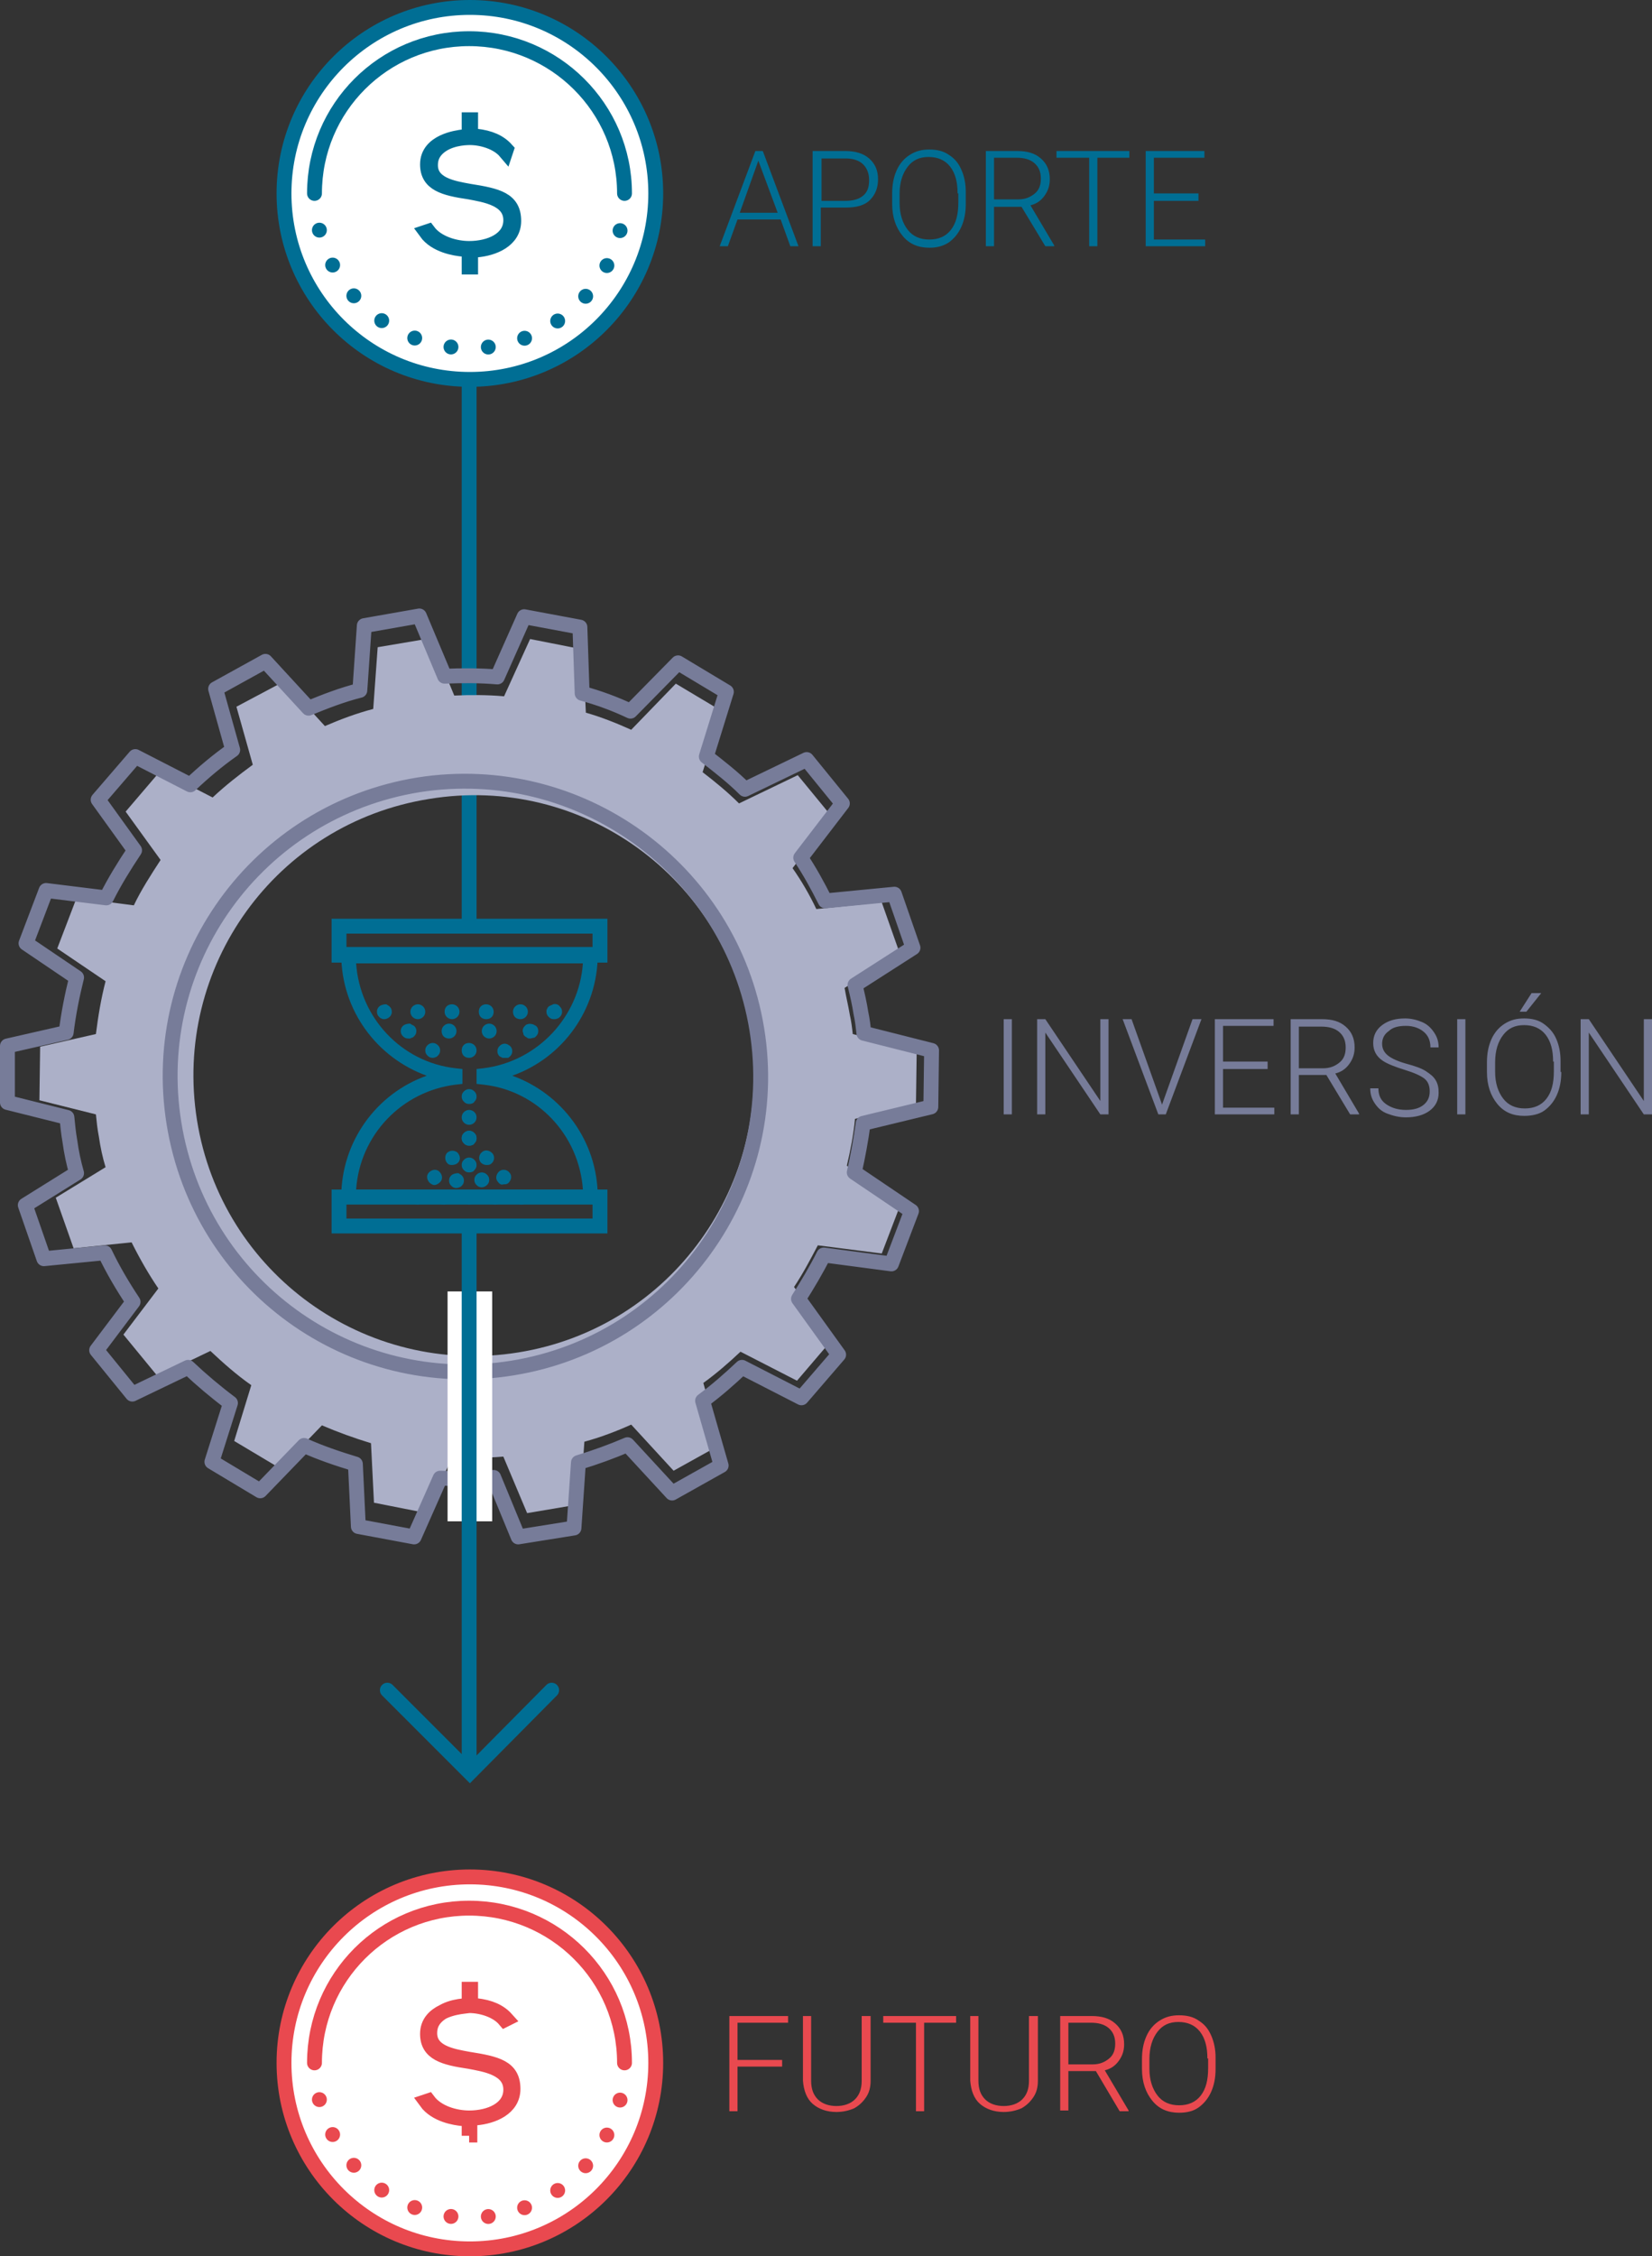
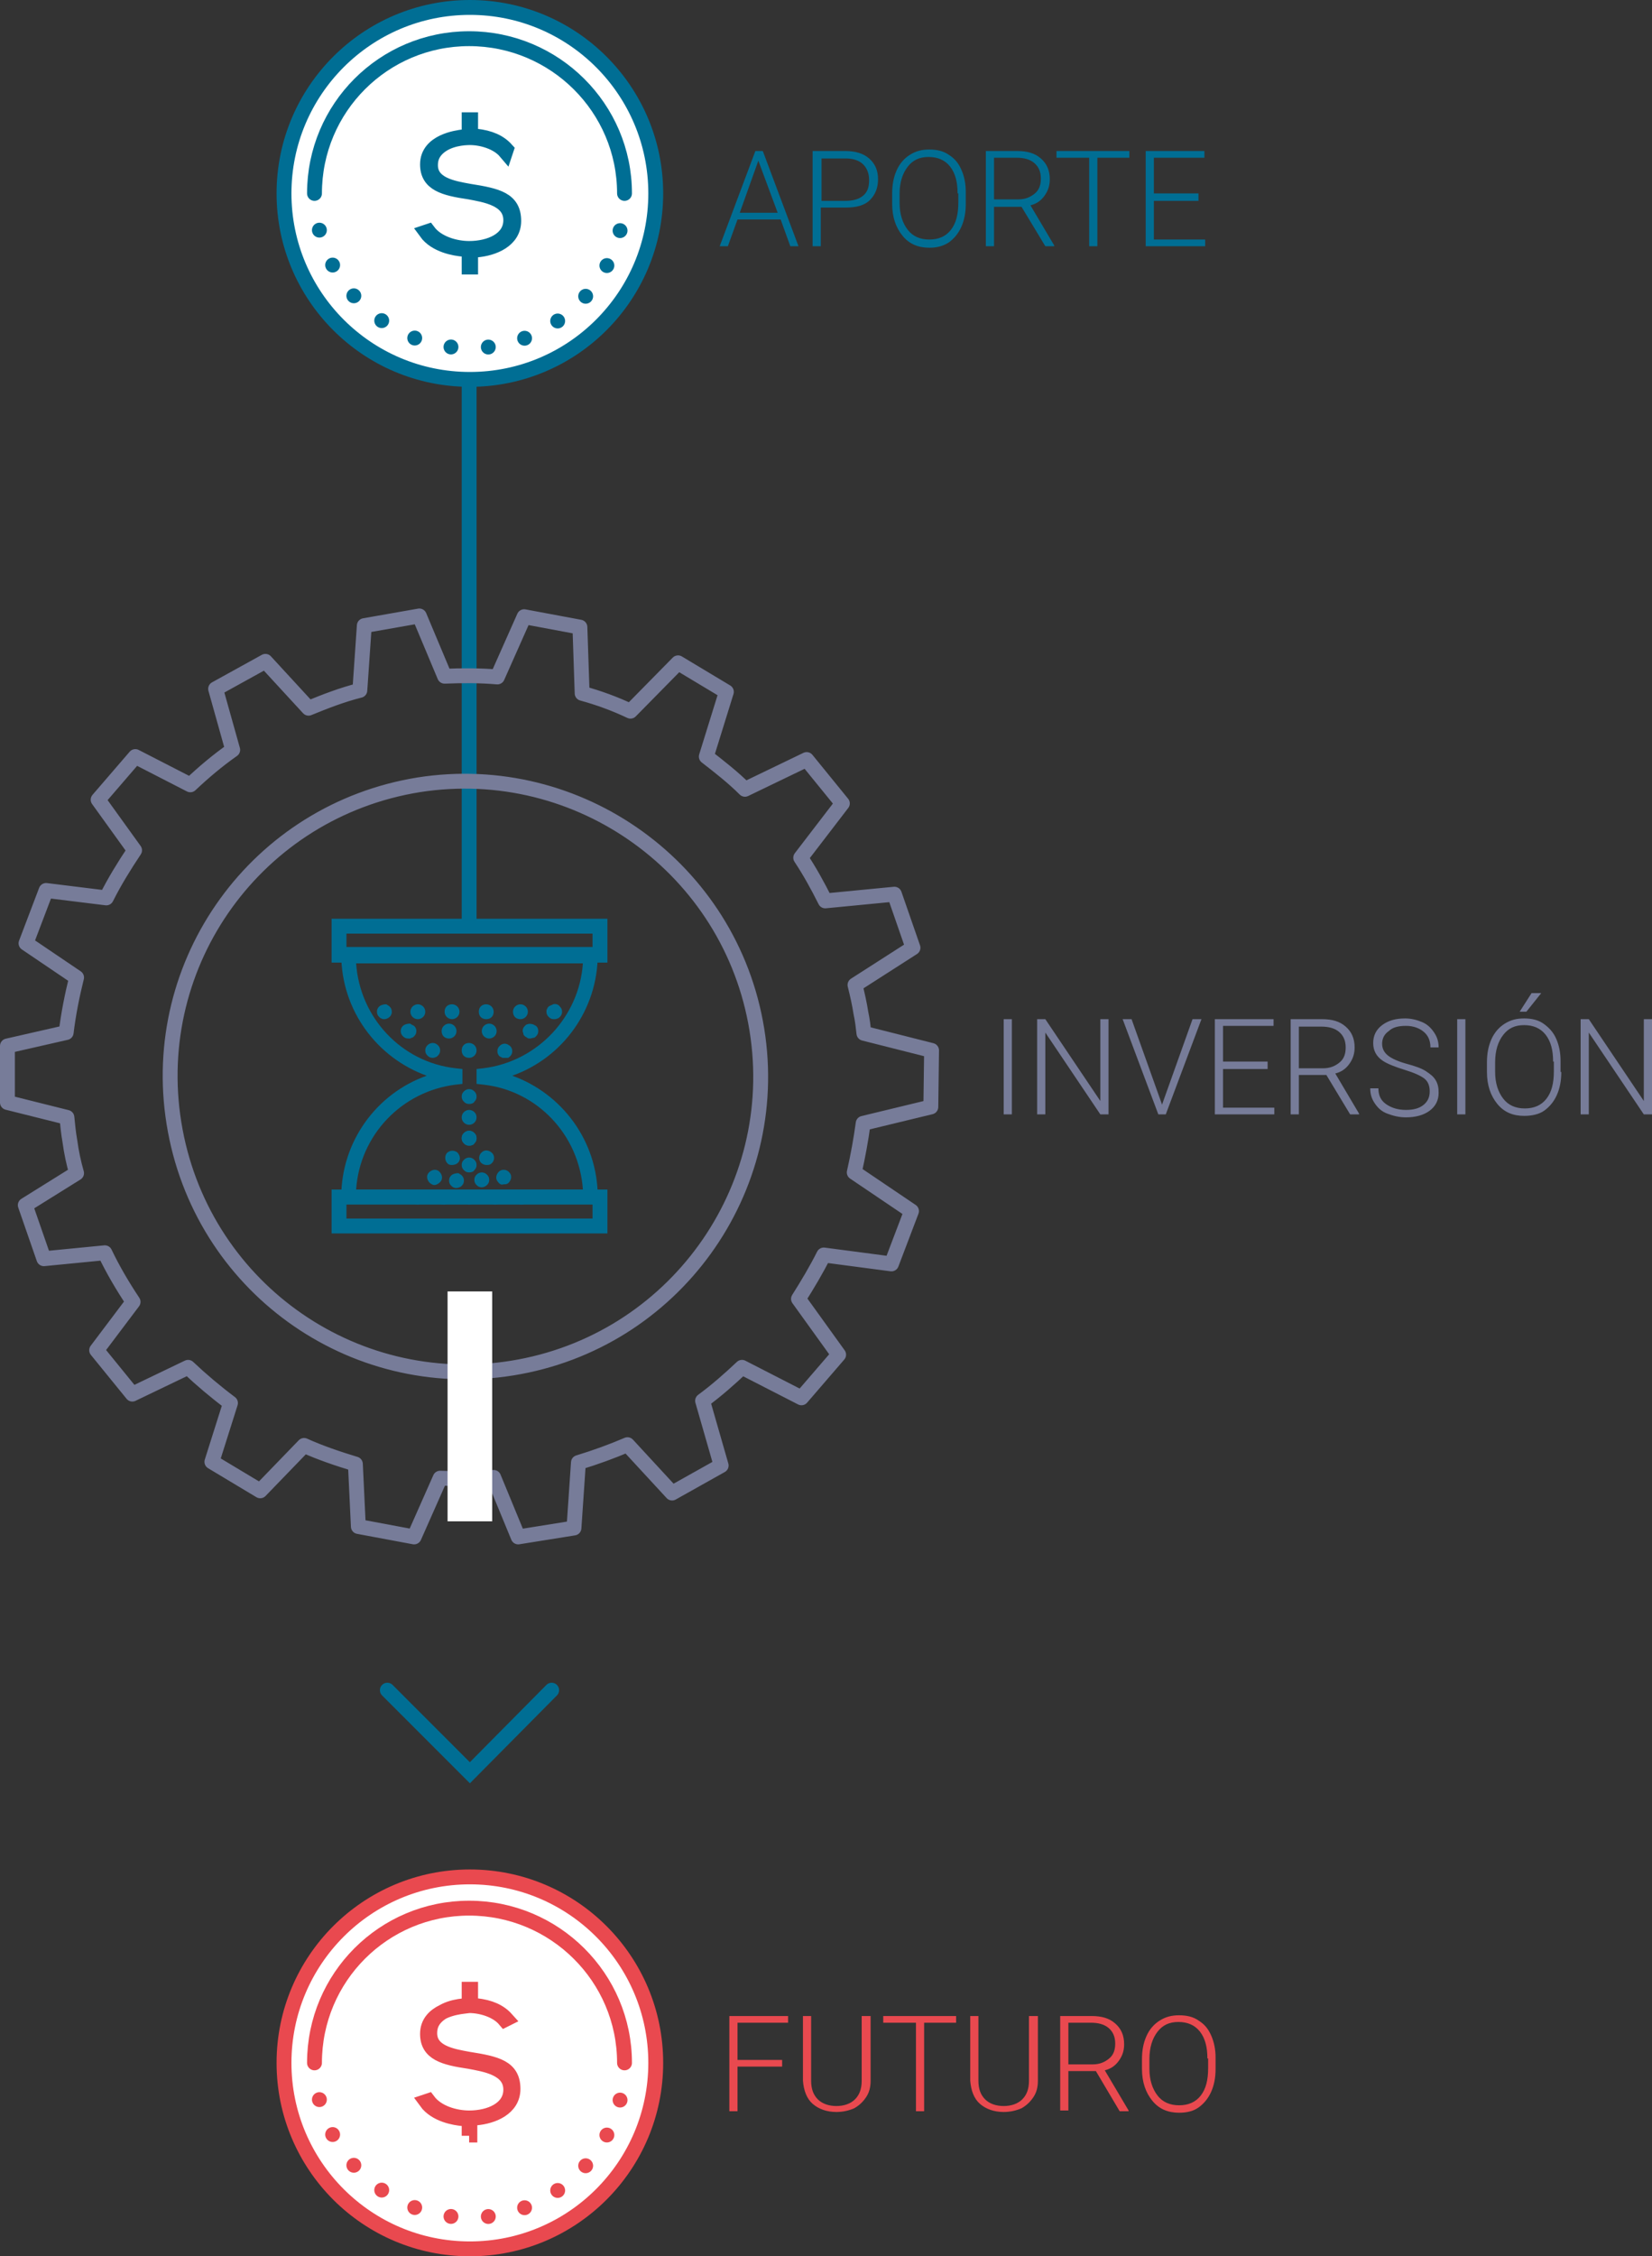
<svg xmlns="http://www.w3.org/2000/svg" width="222.2" height="303.3">
  <rect width="100%" height="100%" fill="#333333" stroke="none" />
  <style>
    .st0,.st2{fill:none;stroke:#006e94;stroke-width:2;stroke-linecap:round;stroke-miterlimit:10}.st2{stroke:#e9494f}.st8{fill:#006e94}.st9{fill:#e9494f}.st10{fill:#777c99}
  </style>
  <path id="XMLID_30_" class="st0" d="M63.1 123.9V51.6" />
  <circle id="XMLID_29_" cx="63.2" cy="277.3" r="25" fill="#fff" stroke="#e9494f" stroke-width="2" stroke-miterlimit="10" />
  <g id="XMLID_27_">
    <path class="st2" d="M84 277.3" />
    <path d="M83.4 282.3c-2.2 9.1-10.4 15.8-20.2 15.8-10.7 0-19.4-8-20.7-18.3" fill="none" stroke="#e9494f" stroke-width="2" stroke-linecap="round" stroke-miterlimit="10" stroke-dasharray="0,5.033" />
    <path class="st2" d="M42.3 277.3" />
  </g>
  <path id="XMLID_26_" class="st2" d="M42.3 277.3c0-11.5 9.3-20.8 20.8-20.8S84 265.8 84 277.3" />
  <path id="XMLID_25_" d="M63.1 287.1v-2.2l-.8-.1c-1.1-.1-3.7-.5-5-2.3l.3-.1c1.2 1.6 3.6 2.3 5.5 2.3 2.8 0 5.6-1.2 5.6-3.8 0-2.9-3.5-3.4-5.6-3.8-3.4-.5-5.6-1.1-5.6-3.7 0-3.1 4-3.6 4.8-3.7l.8-.1v-2.2h.2v2.1l.7.1c1.9.2 3.2.8 4.1 1.8l-.2.1c-1.1-1.3-3.2-1.9-4.8-1.9-.7 0-3 .1-4.4 1.5-.6.6-.9 1.3-.9 2.2 0 2.6 3 3.1 5.2 3.5 3.8.6 6 1.1 6 4 0 2.6-2.7 3.7-5 3.9h-.8v2.3h-.1z" fill="none" stroke="#e9494f" stroke-width="2" stroke-miterlimit="10" />
  <circle id="XMLID_22_" cx="63.2" cy="26" r="25" fill="#fff" stroke="#006e94" stroke-width="2" stroke-miterlimit="10" />
  <g id="XMLID_20_">
    <path class="st0" d="M84 26" />
    <path d="M83.4 31C81.2 40.1 73 46.8 63.2 46.8c-10.7 0-19.4-8-20.7-18.3" fill="none" stroke="#006e94" stroke-width="2" stroke-linecap="round" stroke-miterlimit="10" stroke-dasharray="0,5.033" />
    <path class="st0" d="M42.3 26" />
  </g>
  <path id="XMLID_18_" class="st0" d="M42.3 26c0-11.5 9.3-20.8 20.8-20.8S84 14.5 84 26" />
  <path id="XMLID_16_" d="M63.1 35.8v-2.2l-.8-.1c-1.1-.1-3.7-.5-5-2.3l.3-.1c1.2 1.6 3.6 2.3 5.5 2.3 2.8 0 5.6-1.2 5.6-3.8 0-2.9-3.5-3.4-5.6-3.8-3.4-.5-5.6-1.1-5.6-3.7 0-3.1 4-3.6 4.8-3.7l.8-.1v-2.2h.2v2.1l.7.1c1.9.2 3.2.8 4.1 1.8l-.1.3c-1.1-1.3-3.2-1.9-4.8-1.9-.7 0-3 .1-4.4 1.5-.6.6-.9 1.3-.9 2.2 0 2.6 3 3.1 5.2 3.5 3.8.6 6 1.1 6 4 0 2.6-2.7 3.7-5 3.9h-.8v2.3h-.2z" fill="none" stroke="#006e94" stroke-width="2" stroke-miterlimit="10" />
  <path class="st8" d="M105 29.5h-5.8l-1.3 3.6h-1.1l4.8-12.8h1l4.8 12.8h-1.1l-1.3-3.6zm-5.5-.9h5.1l-2.6-7-2.5 7zM110.4 27.9v5.2h-1.1V20.3h4.4c1.3 0 2.4.3 3.2 1s1.2 1.6 1.2 2.8c0 1.2-.4 2.1-1.1 2.8s-1.8 1-3.2 1h-3.4zm0-.9h3.3c1 0 1.8-.2 2.4-.7.6-.5.8-1.2.8-2.1 0-.9-.3-1.6-.8-2.1s-1.3-.8-2.3-.8h-3.3V27zM129.9 27.4c0 1.2-.2 2.2-.6 3.1s-1 1.6-1.7 2.1c-.8.5-1.6.7-2.6.7-1.5 0-2.7-.5-3.6-1.6-.9-1.1-1.4-2.5-1.4-4.3V26c0-1.2.2-2.2.6-3.1s1-1.6 1.8-2.1 1.6-.7 2.6-.7 1.9.2 2.6.7c.8.5 1.3 1.1 1.7 2s.6 1.9.6 3v1.6zm-1.1-1.4c0-1.5-.3-2.7-1-3.6-.7-.9-1.7-1.3-2.9-1.3s-2.1.4-2.8 1.3-1.1 2.1-1.1 3.6v1.3c0 1.5.4 2.7 1.1 3.6s1.7 1.3 2.9 1.3 2.2-.4 2.9-1.3c.7-.9 1-2.1 1-3.7V26zM137.4 27.8h-3.7v5.3h-1.1V20.3h4.2c1.4 0 2.4.3 3.2 1 .8.7 1.2 1.6 1.2 2.8 0 .8-.2 1.5-.7 2.2s-1.1 1.1-1.9 1.3l3.2 5.4v.1h-1.2l-3.2-5.3zm-3.7-1h3.3c.9 0 1.6-.3 2.2-.8s.8-1.2.8-2c0-.9-.3-1.6-.9-2.1s-1.4-.7-2.4-.7h-3v5.6zM152 21.2h-4.4v11.9h-1.1V21.2h-4.4v-.9h9.8v.9zM161.2 27h-6v5.2h6.9v.9h-8V20.3h7.9v.9h-6.8V26h6v1z" />
  <g>
    <path class="st9" d="M105.2 277.8h-6v6h-1.1V271h7.9v.9h-6.8v5h6v.9zM117.1 271v8.7c0 .9-.2 1.6-.6 2.2s-.9 1.1-1.6 1.5c-.7.3-1.5.5-2.4.5-1.3 0-2.4-.4-3.2-1.1-.8-.7-1.2-1.8-1.3-3.1V271h1.1v8.7c0 1.1.3 1.9.9 2.5s1.5.9 2.5.9 1.9-.3 2.5-.9c.6-.6.9-1.4.9-2.5V271h1.2zM128.7 271.9h-4.4v11.9h-1.1v-11.9h-4.4v-.9h9.8v.9zM139.6 271v8.7c0 .9-.2 1.6-.6 2.2s-.9 1.1-1.6 1.5c-.7.3-1.5.5-2.4.5-1.3 0-2.4-.4-3.2-1.1-.8-.7-1.2-1.8-1.3-3.1V271h1.1v8.7c0 1.1.3 1.9.9 2.5s1.5.9 2.5.9 1.9-.3 2.5-.9c.6-.6.9-1.4.9-2.5V271h1.2zM147.4 278.4h-3.7v5.3h-1.1V271h4.2c1.4 0 2.4.3 3.2 1 .8.7 1.2 1.6 1.2 2.8 0 .8-.2 1.5-.7 2.2s-1.1 1.1-1.9 1.3l3.2 5.4v.1h-1.2l-3.2-5.4zm-3.7-.9h3.3c.9 0 1.6-.3 2.2-.8s.8-1.2.8-2c0-.9-.3-1.6-.9-2.1s-1.4-.7-2.4-.7h-3v5.6zM163.5 278.1c0 1.2-.2 2.2-.6 3.1-.4.9-1 1.6-1.7 2.1s-1.6.7-2.6.7c-1.5 0-2.7-.5-3.6-1.6s-1.4-2.5-1.4-4.3v-1.3c0-1.2.2-2.2.6-3.1.4-.9 1-1.6 1.8-2.1s1.6-.7 2.6-.7 1.9.2 2.6.7c.8.5 1.3 1.1 1.7 2s.6 1.9.6 3v1.5zm-1.1-1.4c0-1.5-.3-2.7-1-3.6s-1.7-1.3-2.9-1.3-2.1.4-2.8 1.3c-.7.9-1.1 2.1-1.1 3.7v1.3c0 1.5.4 2.7 1.1 3.6s1.7 1.3 2.9 1.3 2.2-.4 2.9-1.3 1-2.1 1-3.7v-1.3z" />
  </g>
  <g>
    <path class="st10" d="M136.1 149.8H135V137h1.1v12.8zM149.1 149.8H148l-7.4-11v11h-1.1V137h1.1l7.4 11v-11h1.1v12.8zM156.2 148.2l.1.3.1-.3 4-11.2h1.2l-4.8 12.8h-1L151 137h1.2l4 11.2zM170.5 143.7h-6v5.2h6.9v.9h-8V137h7.9v.9h-6.8v4.8h6v1zM178.4 144.5h-3.7v5.3h-1.1V137h4.2c1.4 0 2.4.3 3.2 1 .8.7 1.2 1.6 1.2 2.8 0 .8-.2 1.5-.7 2.2s-1.1 1.1-1.9 1.3l3.2 5.4v.1h-1.2l-3.2-5.3zm-3.7-.9h3.3c.9 0 1.6-.3 2.2-.8s.8-1.2.8-2c0-.9-.3-1.6-.9-2.1s-1.4-.7-2.4-.7h-3v5.6zM192.3 146.7c0-.7-.2-1.3-.7-1.7s-1.4-.8-2.7-1.2-2.3-.8-2.9-1.2c-.9-.6-1.3-1.4-1.3-2.4s.4-1.8 1.2-2.4 1.8-.9 3.1-.9c.8 0 1.6.2 2.3.5s1.2.8 1.6 1.4.6 1.2.6 2h-1.1c0-.9-.3-1.6-.9-2.1-.6-.5-1.4-.8-2.4-.8s-1.8.2-2.3.7c-.6.4-.9 1-.9 1.7s.3 1.2.8 1.6 1.4.8 2.5 1.1 2 .6 2.6 1 1 .7 1.3 1.2.4 1 .4 1.7c0 1-.4 1.8-1.2 2.4s-1.9.9-3.2.9c-.9 0-1.7-.2-2.5-.5s-1.3-.8-1.7-1.4-.6-1.2-.6-2h1.1c0 .9.3 1.6 1 2.1s1.6.8 2.7.8c1 0 1.8-.2 2.4-.7s.8-1.1.8-1.8zM197.1 149.8H196V137h1.1v12.8zM210 144.1c0 1.2-.2 2.2-.6 3.1s-1 1.6-1.7 2.1-1.7.7-2.7.7c-1.5 0-2.7-.5-3.6-1.6s-1.4-2.5-1.4-4.3v-1.3c0-1.2.2-2.2.6-3.1s1-1.6 1.8-2.1 1.6-.7 2.6-.7 1.9.2 2.6.7 1.3 1.1 1.7 2 .6 1.9.6 3v1.5zm-1.1-1.4c0-1.5-.3-2.7-1-3.6s-1.7-1.3-2.9-1.3-2.1.4-2.8 1.3-1.1 2.1-1.1 3.7v1.3c0 1.5.4 2.7 1.1 3.6s1.7 1.3 2.9 1.3 2.2-.4 2.9-1.3 1-2.1 1-3.7v-1.3zm-2.9-9.2h1.3l-2 2.5h-.9l1.6-2.5zM222.2 149.8h-1.1l-7.4-11v11h-1.1V137h1.1l7.4 11v-11h1.1v12.8z" />
  </g>
  <g id="XMLID_5_">
    <g id="XMLID_10_">
      <path class="st8" d="M80.4 161.9H45.9v-1c0-7.4 4.7-13.9 11.5-16.3-6.7-2.4-11.5-8.8-11.5-16.3v-1h34.5v1c0 7.4-4.7 13.9-11.5 16.3 6.7 2.4 11.5 8.8 11.5 16.3v1zm-32.5-2h30.5c-.5-7.3-6.1-13.3-13.4-14.1l-.9-.1v-2l.9-.1c7.3-.9 12.9-6.9 13.4-14.1H47.9c.5 7.3 6.1 13.3 13.4 14.1l.9.1v2l-.9.1c-7.3.9-12.9 6.8-13.4 14.1z" id="XMLID_15_" />
      <g id="XMLID_14_">
        <path class="st8" d="M56.2 161.9c-.3 0-.5-.1-.7-.3-.2-.2-.3-.5-.3-.7v-.2c0-.1 0-.1.1-.2 0-.1.1-.2.2-.3.1-.1.2-.2.3-.2.2-.1.5-.1.8 0 .1.1.2.1.3.2.1.1.2.2.2.3v.4c0 .3-.1.5-.3.7-.1.2-.4.3-.6.3zM57.8 159c-.4-.4-.5-1-.1-1.4.4-.4 1-.5 1.4-.1.4.4.5 1 .1 1.4-.2.2-.5.4-.8.4-.1 0-.4-.1-.6-.3zm2.4-2.6c-.4-.4-.4-1-.1-1.4.4-.4 1-.4 1.4-.1.4.4.5 1 .1 1.4-.2.2-.5.3-.8.3-.2 0-.4 0-.6-.2zM63.1 154c-.3 0-.5-.1-.7-.3-.2-.2-.3-.4-.3-.7 0-.3.1-.5.3-.7.4-.4 1-.4 1.4 0 .2.2.3.4.3.7 0 .3-.1.5-.3.7-.1.2-.4.3-.7.3zM67 158.9c-.4-.4-.3-1 .1-1.4.4-.4 1.1-.3 1.4.1.4.4.3 1-.1 1.4-.2.2-.4.2-.7.2-.2.1-.5 0-.7-.3zm-2.3-2.6c-.4-.4-.3-1.1.1-1.4.4-.4 1-.3 1.4.1.4.4.3 1.1-.1 1.4-.2.2-.4.2-.7.2-.2 0-.5-.1-.7-.3zM70.1 161.9c-.3 0-.5-.1-.7-.3-.1-.1-.2-.2-.2-.3 0-.1-.1-.2-.1-.4 0-.3.1-.5.3-.7.3-.3.7-.4 1.1-.2.1 0 .1.1.2.1s.1.1.2.1c.2.2.3.4.3.7s-.1.5-.3.7c-.1.1-.2.2-.3.2-.2.1-.4.1-.5.1zM65.6 160.9c0-.5.5-1 1-1 .6 0 1 .5 1 1 0 .6-.4 1-1 1-.5 0-1-.4-1-1zm-3.5 0c0-.5.5-1 1-1s1 .5 1 1c0 .6-.5 1-1 1s-1-.4-1-1zm-3.4 0c0-.5.5-1 1-1 .6 0 1 .5 1 1 0 .6-.4 1-1 1s-1-.4-1-1z" />
      </g>
      <g id="XMLID_13_">
        <path class="st8" d="M63.1 148.4c-.3 0-.5-.1-.7-.3-.2-.2-.3-.4-.3-.7s.1-.5.3-.7c.4-.4 1-.4 1.4 0 .2.2.3.4.3.7s-.1.5-.3.7c-.1.2-.4.3-.7.3zM62.1 150.2c0-.6.5-1 1-1s1 .4 1 1-.5 1-1 1-1-.4-1-1zM63.1 154c-.3 0-.5-.1-.7-.3-.2-.2-.3-.4-.3-.7 0-.3.1-.5.3-.7.4-.4 1-.4 1.4 0 .2.2.3.4.3.7 0 .3-.1.5-.3.7-.1.2-.4.3-.7.3z" />
      </g>
      <path class="st8" d="M81.7 165.8H44.6v-5.9h37.1v5.9zm-35.1-2h33.1v-1.9H46.6v1.9z" id="XMLID_12_" />
      <path class="st8" d="M81.7 129.4H44.6v-5.9h37.1v5.9zm-35.1-2h33.1v-1.9H46.6v1.9z" id="XMLID_11_" />
    </g>
    <g id="XMLID_9_">
      <path class="st8" d="M51.7 137c-.1 0-.3 0-.4-.1-.1 0-.2-.1-.3-.2-.2-.2-.3-.4-.3-.7s.1-.5.3-.7c.2-.2.6-.3.9-.3.1 0 .1 0 .2.1.1 0 .1.1.2.1l.1.1c.2.2.3.4.3.7 0 .1 0 .3-.1.4 0 .1-.1.2-.2.3-.2.2-.5.3-.7.3zM69 136c0-.6.5-1 1-1s1 .4 1 1-.5 1-1 1c-.6 0-1-.4-1-1zm-4.6 0c0-.6.4-1 1-1 .5 0 1 .4 1 1s-.4 1-1 1-1-.4-1-1zm-4.6 0c0-.6.4-1 1-1 .5 0 1 .4 1 1s-.5 1-1 1-1-.4-1-1zm-4.6 0c0-.6.5-1 1-1s1 .4 1 1-.5 1-1 1-1-.4-1-1zM74.5 137c-.3 0-.5-.1-.7-.3-.2-.2-.3-.4-.3-.7 0-.1 0-.3.1-.4 0-.1.1-.2.2-.3 0 0 .1-.1.2-.1 0 0 .1-.1.2-.1s.1-.1.2-.1c.3-.1.7 0 .9.3.2.2.3.4.3.7 0 .3-.1.5-.3.7-.1.1-.2.2-.3.2-.2.1-.3.1-.5.1z" />
    </g>
    <g id="XMLID_8_">
      <path class="st8" d="M54.9 139.6c-.3 0-.5-.1-.7-.3-.2-.2-.3-.4-.3-.7s.1-.5.3-.7c.2-.2.6-.3.9-.3.1 0 .1 0 .2.1.1 0 .1.1.2.1s.1.1.2.1c.2.2.3.4.3.7 0 .3-.1.5-.3.7-.1.1-.2.2-.3.2-.1 0-.1 0-.2.1h-.3zM64.8 138.6c0-.6.5-1 1-1s1 .4 1 1-.5 1-1 1-1-.4-1-1zm-5.4 0c0-.6.5-1 1-1s1 .4 1 1-.5 1-1 1c-.6 0-1-.4-1-1zM71.3 139.6c-.1 0-.3 0-.4-.1-.1-.1-.2-.1-.3-.2-.1-.1-.2-.2-.2-.3 0-.1-.1-.3-.1-.4 0-.3.1-.5.3-.7.1-.1.2-.2.3-.2.2-.1.5-.1.8 0 .1 0 .1.1.2.1s.1.1.2.1c.2.2.3.4.3.7s-.1.5-.3.7c-.1.1-.2.2-.3.2s-.4.1-.5.1z" />
    </g>
    <g id="XMLID_7_">
      <path class="st8" d="M58.2 142.2c-.3 0-.5-.1-.7-.3-.2-.2-.3-.4-.3-.7 0-.3.1-.5.3-.7.4-.4 1-.4 1.4 0 .2.2.3.4.3.7s-.1.5-.3.7c-.1.1-.2.2-.3.2-.2.1-.3.1-.4.1zM62.1 141.2c0-.6.4-1 1-1 .5 0 1 .4 1 1s-.5 1-1 1c-.6 0-1-.4-1-1zM68 142.2h-.4c-.1 0-.1-.1-.2-.1s-.1-.1-.2-.1c-.2-.2-.3-.4-.3-.7 0-.3.1-.5.3-.7.3-.3.7-.4 1.1-.2.1.1.2.1.3.2.2.2.3.4.3.7 0 .3-.1.5-.3.7-.1.1-.2.2-.3.2H68z" />
    </g>
    <g id="XMLID_6_">
      <path class="st8" d="M64.8 159.6c-.3 0-.5-.1-.7-.3-.2-.2-.3-.4-.3-.7 0-.3.1-.5.3-.7.4-.4 1-.4 1.4 0 .2.2.3.4.3.7 0 .3-.1.5-.3.7-.2.2-.5.3-.7.3zM61.4 159.7c-.3 0-.5-.1-.7-.3-.2-.2-.3-.4-.3-.7 0-.3.1-.5.3-.7.2-.2.6-.3.9-.3.1 0 .1 0 .2.1.1 0 .1.1.2.1l.1.1c.2.2.3.4.3.7 0 .3-.1.5-.3.7l-.1.1c-.1 0-.1.1-.2.1s-.1 0-.2.1c-.1-.1-.1 0-.2 0zM63.1 157.6c-.3 0-.5-.1-.7-.3-.2-.2-.3-.4-.3-.7 0-.3.1-.5.3-.7.4-.4 1-.4 1.4 0 .2.2.3.4.3.7 0 .3-.1.5-.3.7-.1.2-.4.3-.7.3z" />
    </g>
  </g>
  <g>
-     <path d="M123.2 148.4l.1-7.2-8.6-2.2c-.1-.9-.2-1.7-.4-2.6-.2-1.2-.5-2.4-.7-3.6l7.4-4.7-2.4-6.8-8.8.9c-.9-1.9-2-3.8-3.2-5.5l5.3-6.9-4.6-5.6-7.9 3.8c-1.5-1.5-3.2-2.9-4.9-4.2l2.6-8.2-6.2-3.7-6 6.2c-2-.9-4-1.7-6.1-2.3l-.4-8.5-7.1-1.4-3.5 7.7c-2.2-.2-4.5-.2-6.7-.1l-3.2-7.7-7.1 1.2-.6 8.3c-2.3.6-4.4 1.4-6.5 2.3l-5.5-6-6.4 3.4 2.2 7.8c-1.9 1.4-3.7 2.8-5.4 4.4l-7-3.6-4.7 5.5 4.7 6.5c-1.3 2-2.6 4-3.6 6.1l-7.7-1-2.6 6.8 6.5 4.4c-.6 2.3-1 4.7-1.3 7.1l-7.5 1.7-.1 7.2 7.6 1.9c.1 1 .2 2 .4 3 .2 1.4.5 2.8.9 4.1L7.5 161l2.4 6.8 7.8-.8c1.1 2.2 2.3 4.3 3.6 6.2l-4.7 6.2 4.6 5.6 7.1-3.4c1.7 1.6 3.5 3.2 5.5 4.6l-2.3 7.5 6.2 3.7 5.6-5.8c2.1.9 4.3 1.7 6.6 2.4l.4 8 7.1 1.4 3.4-7.5c2.3.1 4.5.1 6.9-.1l3.2 7.6 7.1-1.2.6-8.4c2.2-.6 4.3-1.4 6.3-2.3l5.7 6.2 6.3-3.5-2.3-8.3c1.8-1.3 3.4-2.7 5-4.2l7.6 3.9 4.7-5.5-5.1-7.1c1.2-1.8 2.2-3.7 3.2-5.6l8.6 1.1 2.6-6.8-7.3-5c.5-2.1.9-4.2 1.1-6.3l8.2-2zm-22.3-9.8c3.3 20.5-10.6 39.9-31.2 43.2-20.5 3.3-39.9-10.6-43.2-31.2s10.6-39.9 31.2-43.2c20.6-3.4 39.9 10.6 43.2 31.2z" fill="#acb0c8" />
    <path d="M125.2 148.8l.1-7.6-9.1-2.3c-.1-.9-.2-1.8-.4-2.7-.2-1.3-.5-2.6-.8-3.8l7.8-5-2.5-7.2-9.3.9c-1-2-2.1-4-3.3-5.8l5.6-7.3-4.8-5.9-8.3 4c-1.6-1.6-3.4-3-5.2-4.4l2.7-8.7-6.5-3.9-6.4 6.5c-2.1-1-4.3-1.8-6.5-2.4l-.3-8.9-7.5-1.4-3.6 8.1c-2.3-.2-4.7-.2-7.1-.1l-3.4-8.1-7.4 1.3-.6 8.7c-2.4.6-4.7 1.5-6.9 2.4l-5.8-6.3-6.7 3.7 2.3 8.2c-2 1.4-3.9 3-5.7 4.7l-7.4-3.8-5 5.8 4.9 6.8c-1.4 2.1-2.7 4.2-3.8 6.4l-8.1-1-2.7 7.1 6.8 4.6c-.6 2.4-1.1 4.9-1.4 7.4L1 140.6v7.6l8 2c.1 1 .2 2.1.4 3.2.2 1.5.5 2.9.9 4.3L3.4 162l2.5 7.2 8.2-.8c1.1 2.3 2.4 4.5 3.8 6.6l-4.9 6.5 4.8 5.9 7.5-3.6c1.8 1.7 3.7 3.3 5.7 4.8l-2.5 7.9 6.5 3.9 5.9-6.1c2.2 1 4.6 1.8 6.9 2.5l.4 8.4 7.5 1.4 3.5-7.9c2.4.1 4.8.1 7.2-.1l3.3 8 7.5-1.2.6-8.8c2.3-.7 4.5-1.5 6.6-2.4l6 6.5L97 197l-2.5-8.7c1.9-1.4 3.6-2.9 5.3-4.5l8 4.1 5-5.8-5.4-7.5c1.2-1.9 2.4-3.9 3.4-5.9l9.1 1.2 2.7-7.1-7.7-5.2c.5-2.2.9-4.4 1.2-6.6l9.1-2.2zm-23.4-10.4c3.5 21.6-11.2 42-32.9 45.5s-42-11.2-45.5-32.9 11.2-42 32.9-45.5c21.6-3.4 42 11.3 45.5 32.9z" fill="none" stroke="#777c99" stroke-width="2" stroke-linecap="round" stroke-linejoin="round" stroke-miterlimit="10" />
  </g>
  <path fill="#fff" d="M60.2 173.6h6v30.9h-6z" />
  <g>
    <path id="XMLID_3_" class="st0" d="M52.1 227.2l11.1 11.1 11-11.1" />
-     <path id="XMLID_1_" class="st0" d="M63.1 237.1v-72.3" />
  </g>
</svg>